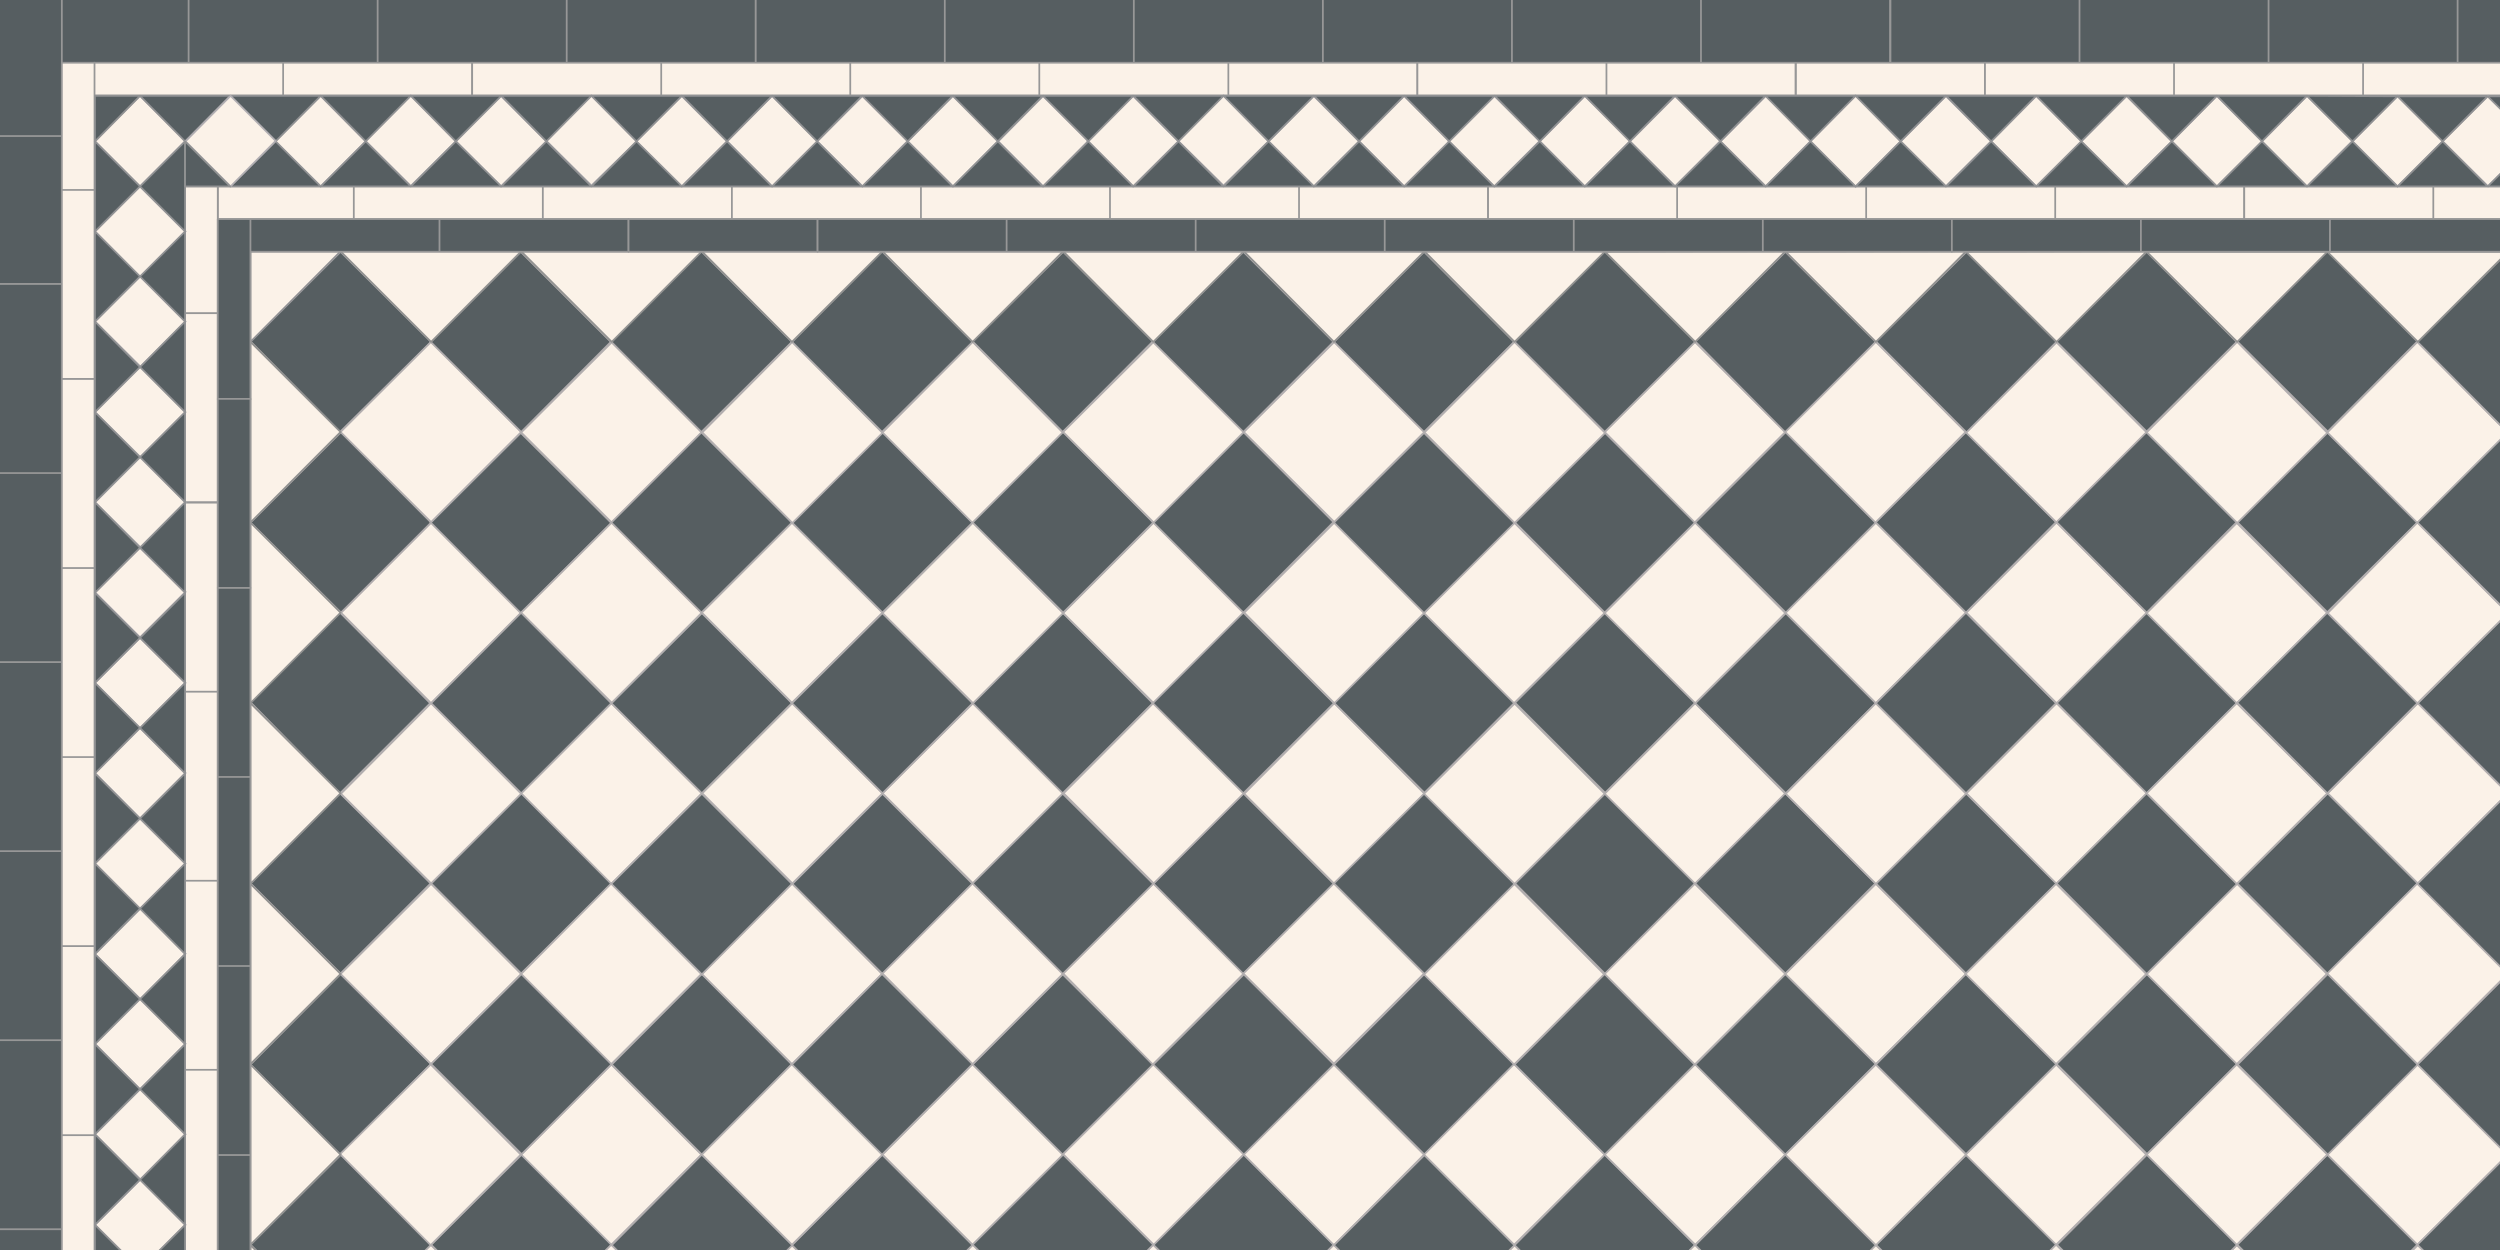
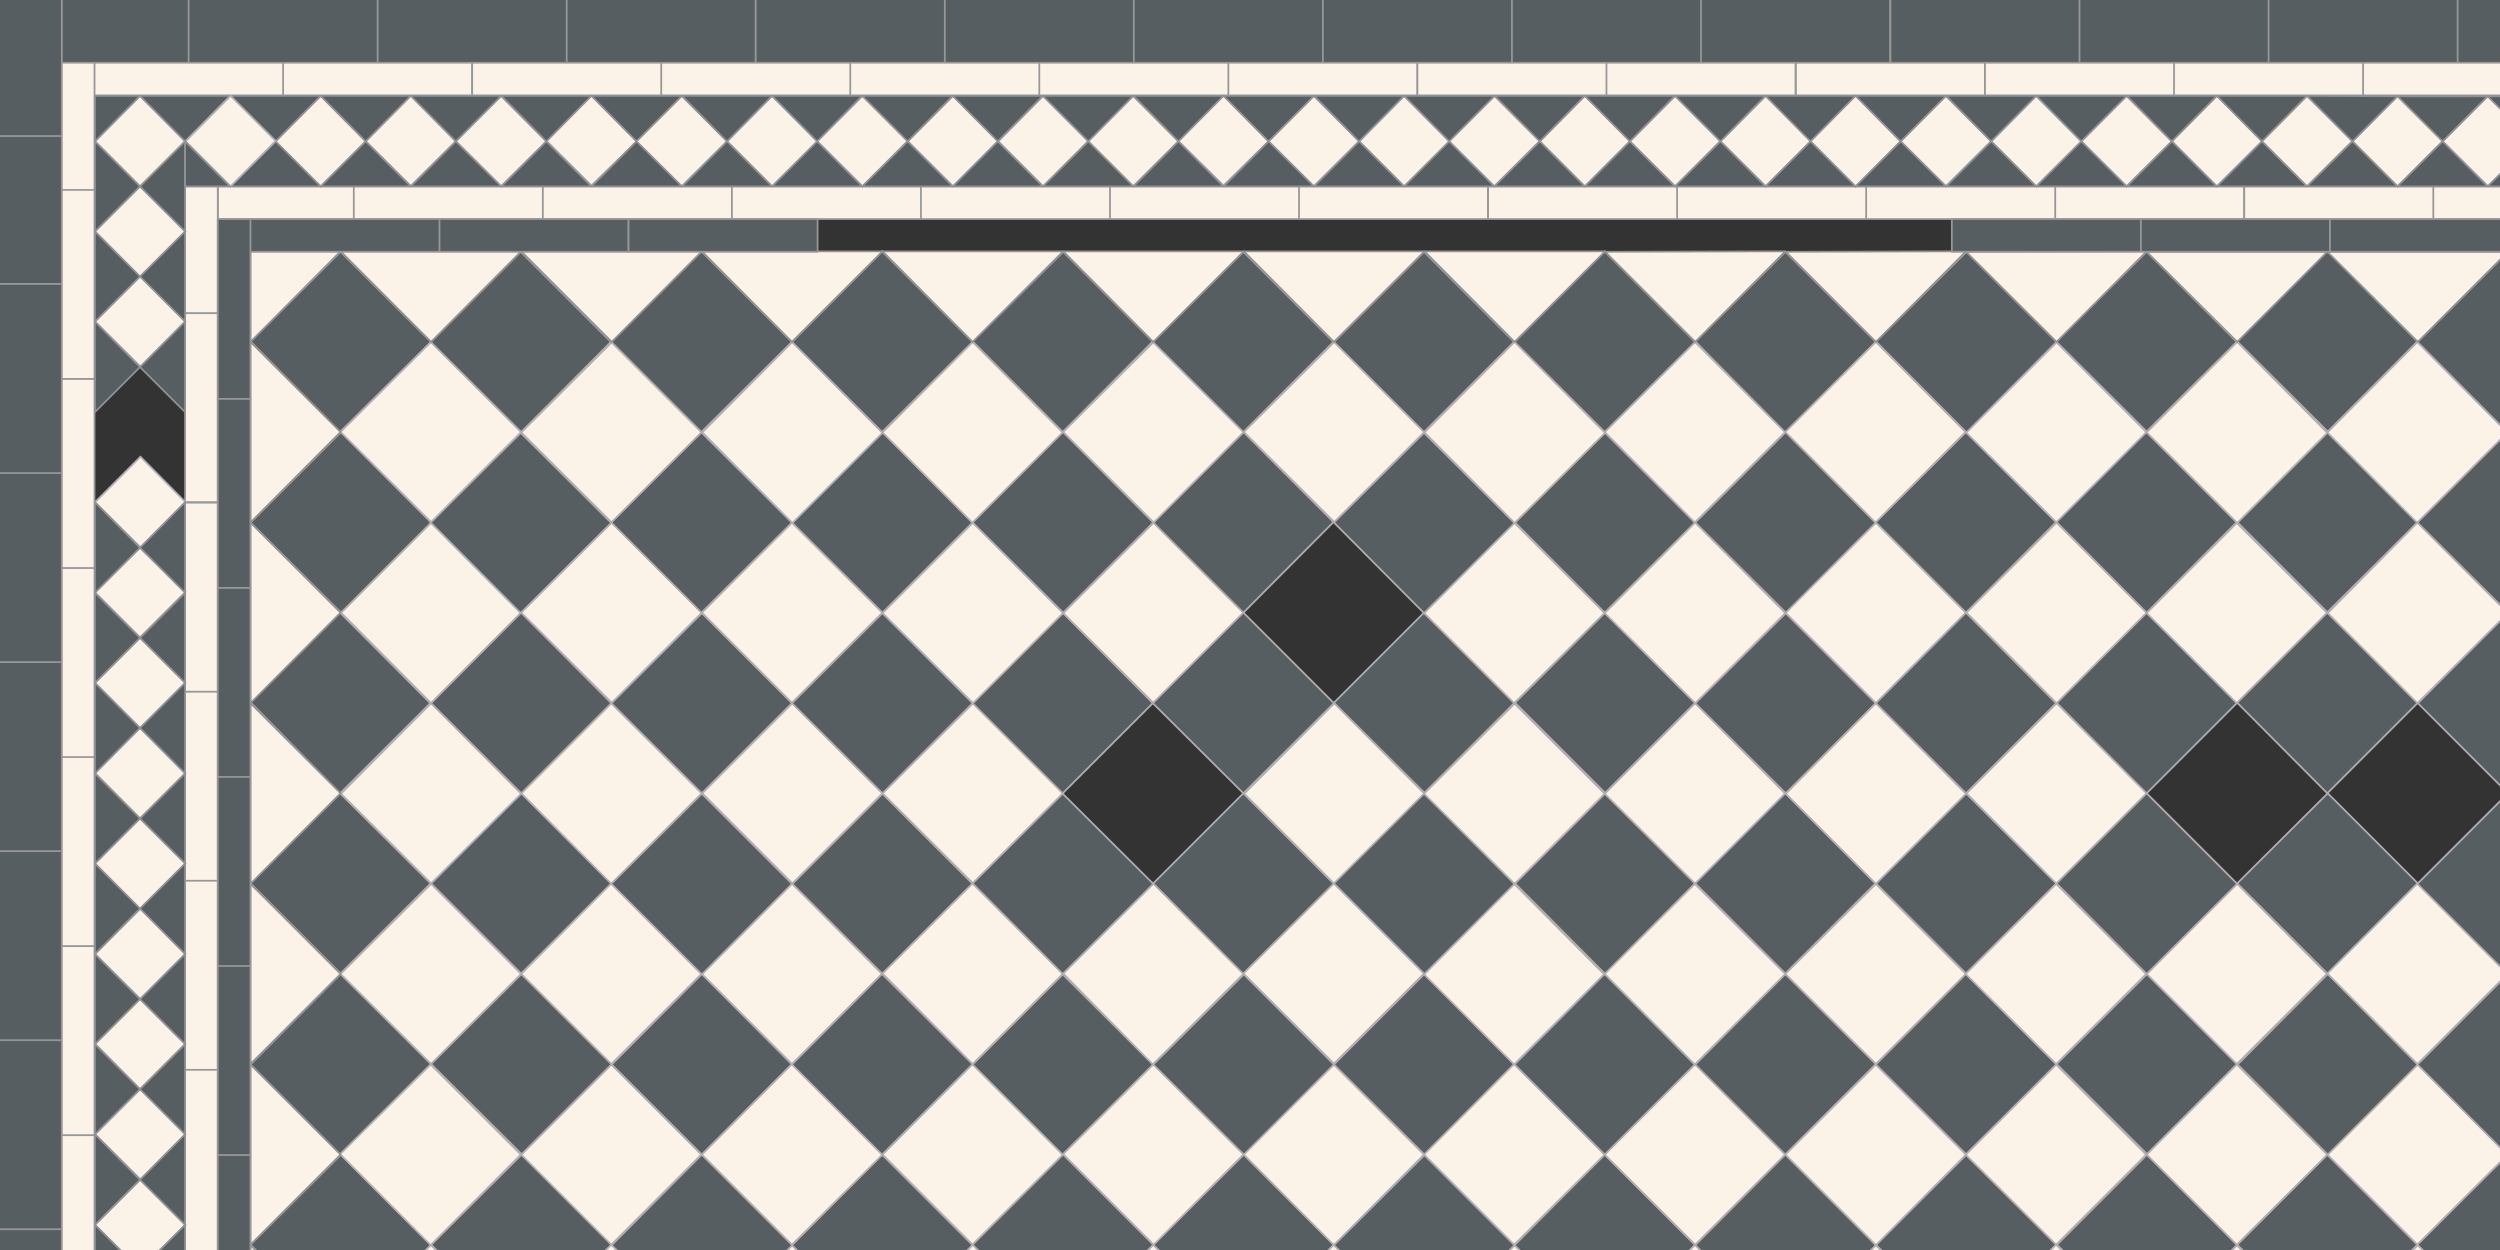
<svg xmlns="http://www.w3.org/2000/svg" viewBox="0 0 566 283">
  <rect x="0" y="0" width="566" height="283" fill="#333333" stroke="none" />
  <defs>
    <style>.cls-1,.cls-2,.cls-3,.cls-4,.cls-5,.cls-6,.cls-7,.cls-8,.cls-9{stroke-width:.4px}.cls-1,.cls-3,.cls-4,.cls-7{fill:#fbf2e8}.cls-1,.cls-5{stroke:#b2aeaf}.cls-2{stroke:#919294}.cls-2,.cls-4,.cls-6,.cls-7,.cls-8{stroke-linejoin:round}.cls-2,.cls-5,.cls-6,.cls-8,.cls-9{fill:#565e61}.cls-3{stroke:#b1aeb2}.cls-4,.cls-6,.cls-9{stroke:#979797}.cls-7{stroke:#919190}.cls-8{stroke:#919293}</style>
  </defs>
  <g id="Field">
    <path d="M56.7 77.3 77.1 57l20.5 20.4L77 97.8zM56.7 159 77 138.7l20.4 20.5-20.4 20.4z" class="cls-5" />
    <path d="m77.2 138.7 20.4-20.4 20.4 20.4-20.4 20.5z" class="cls-1" />
    <path d="m56.7 118.3 20.5-20.5 20.4 20.5-20.4 20.4zM56.7 241l20.4-20.5 20.5 20.4L77 261.4z" class="cls-5" />
    <path d="m77.1 220.5 20.5-20.4 20.4 20.4-20.4 20.4z" class="cls-1" />
    <path d="M56.7 200 77 179.6 97.5 200l-20.4 20.4z" class="cls-5" />
    <path d="m77 302.2 20.5-20.4 20.4 20.4-20.4 20.5z" class="cls-1" />
    <path d="m56.7 281.8 20.5-20.4 20.4 20.4-20.4 20.5zM97.5 118.3 117.9 98l20.5 20.4-20.5 20.4z" class="cls-5" />
    <path d="m118 97.9 20.5-20.4 20.4 20.4-20.4 20.4zM77.1 97.8l20.5-20.4L118 97.8l-20.4 20.4z" class="cls-1" />
    <path d="M97.5 77.4 117.9 57l20.4 20.4L118 97.8zM97.6 200l20.4-20.5 20.5 20.5-20.5 20.4z" class="cls-5" />
    <path d="m118 179.6 20.4-20.4 20.5 20.4-20.5 20.5zM77.2 179.7l20.4-20.5 20.4 20.5L97.6 200z" class="cls-1" />
    <path d="m97.6 159.2 20.4-20.5 20.4 20.5-20.4 20.4zM97.6 281.8l20.5-20.4 20.4 20.4-20.4 20.5z" class="cls-5" />
    <path d="m118 261.4 20.4-20.4 20.4 20.4-20.4 20.4zM77 261.3 97.5 241l20.4 20.4-20.4 20.5z" class="cls-1" />
    <path d="m97.6 240.9 20.5-20.4 20.4 20.4-20.4 20.4zM138.4 77.4l20.4-20.5 20.5 20.5-20.5 20.4zM138.4 159.2l20.5-20.4 20.4 20.4-20.4 20.4z" class="cls-5" />
    <path d="m158.9 138.7 20.4-20.4 20.5 20.4-20.5 20.4zM118 138.7l20.5-20.4 20.4 20.4-20.4 20.4z" class="cls-1" />
    <path d="m138.4 118.3 20.4-20.4 20.5 20.4-20.5 20.4zM138.5 241l20.4-20.5 20.4 20.5-20.4 20.4z" class="cls-5" />
    <path d="m158.9 220.5 20.4-20.5 20.4 20.5-20.4 20.4zM118 220.5l20.4-20.5 20.4 20.5-20.4 20.4z" class="cls-1" />
    <path d="m138.4 200.1 20.5-20.4 20.4 20.4-20.4 20.5z" class="cls-5" />
    <path d="m159 302.3 20.3-20.4 20.5 20.4-20.5 20.4zM118 302.2l20.4-20.4 20.5 20.4-20.5 20.5z" class="cls-1" />
    <path d="m138.5 281.9 20.4-20.5 20.5 20.5-20.5 20.4zM179.3 118.3l20.5-20.5 20.4 20.5-20.4 20.4z" class="cls-5" />
    <path d="m199.8 97.9 20.4-20.5L240.7 98l-20.5 20.4zM159 97.9l20.4-20.5L199.8 98l-20.4 20.4z" class="cls-1" />
    <path d="m179.3 77.4 20.4-20.5 20.5 20.5-20.5 20.4zM179.4 200.1l20.4-20.4 20.4 20.4-20.4 20.4z" class="cls-5" />
    <path d="m199.8 179.6 20.5-20.4 20.4 20.4-20.4 20.4zM159 179.6l20.4-20.4 20.4 20.4-20.4 20.4z" class="cls-1" />
    <path d="m179.3 159.2 20.5-20.4 20.4 20.4-20.4 20.4zM179.3 281.9l20.4-20.5 20.5 20.5-20.5 20.4z" class="cls-5" />
    <path d="m199.8 261.4 20.4-20.5 20.5 20.5-20.5 20.4zM158.9 261.4l20.4-20.5 20.5 20.5-20.5 20.4z" class="cls-1" />
    <path d="m179.3 241 20.4-20.5 20.5 20.4-20.5 20.5zM220.2 77.3 240.7 57 261 77.3l-20.4 20.5zM220.2 159.2l20.4-20.5 20.4 20.5-20.4 20.4z" class="cls-5" />
    <path d="m240.7 138.8 20.5-20.5 20.4 20.5-20.4 20.4z" class="cls-1" />
    <path d="m199.8 138.8 20.5-20.5 20.4 20.5-20.4 20.4z" class="cls-1" />
    <path d="m220.2 118.3 20.5-20.5 20.4 20.5-20.4 20.4zM220.2 241l20.4-20.4 20.5 20.4-20.5 20.4z" class="cls-5" />
    <path d="m240.7 220.4 20.4-20.4 20.5 20.4L261 241z" class="cls-1" />
    <path d="m199.8 220.4 20.4-20.4 20.5 20.4-20.5 20.5z" class="cls-1" />
    <path d="m220.2 200 20.4-20.3 20.5 20.4-20.5 20.4z" class="cls-5" />
    <path d="m240.6 302.3 20.5-20.5 20.4 20.5-20.4 20.4z" class="cls-1" />
    <path d="m199.8 302.3 20.5-20.5 20.4 20.5-20.4 20.4z" class="cls-1" />
    <path d="m220.2 281.8 20.5-20.4 20.4 20.4-20.4 20.5zM261 118.2l20.5-20.4 20.4 20.4-20.4 20.5z" class="cls-5" />
    <path d="m281.6 97.8 20.5-20.4 20.4 20.4-20.4 20.4zM240.7 97.8l20.5-20.4 20.4 20.4-20.4 20.5z" class="cls-1" />
    <path d="M261 77.4 281.5 57l20.4 20.4-20.4 20.4zM261.1 200l20.4-20.4 20.5 20.5-20.5 20.4z" class="cls-5" />
-     <path d="m281.7 179.7 20.4-20.5 20.4 20.5-20.4 20.4zM240.8 179.6l20.4-20.5 20.4 20.5-20.4 20.4z" class="cls-1" />
+     <path d="m281.7 179.7 20.4-20.5 20.4 20.5-20.4 20.4zl20.4-20.5 20.4 20.5-20.4 20.4z" class="cls-1" />
    <path d="m261 159.2 20.5-20.5 20.5 20.5-20.5 20.4zM261.1 281.8l20.5-20.4 20.4 20.4-20.4 20.4z" class="cls-5" />
    <path d="M281.5 261.3 302 241l20.4 20.4-20.4 20.5z" class="cls-1" />
    <path d="m240.7 261.3 20.5-20.4 20.4 20.4-20.4 20.5z" class="cls-1" />
    <path d="m261.1 241 20.5-20.4L302 241l-20.4 20.4zM302 77.4 322.4 57l20.4 20.4-20.4 20.4zM302 159.1l20.4-20.4L343 159l-20.5 20.5z" class="cls-5" />
    <path d="m322.4 138.8 20.4-20.5 20.5 20.5-20.5 20.4z" class="cls-1" />
-     <path d="m281.7 138.7 20.4-20.4 20.4 20.4-20.4 20.5z" class="cls-1" />
    <path d="M302 118.3 322.4 98l20.5 20.4-20.5 20.4zM302 241l20.5-20.5 20.4 20.5-20.4 20.4z" class="cls-5" />
    <path d="m322.4 220.6 20.4-20.5 20.4 20.5-20.4 20.4zM281.5 220.4 302 200l20.4 20.4-20.4 20.4z" class="cls-1" />
    <path d="m302 200 20.5-20.4 20.4 20.5-20.4 20.4z" class="cls-5" />
    <path d="m322.4 302.3 20.5-20.4 20.4 20.4-20.4 20.4zM281.6 302.2l20.4-20.4 20.4 20.4-20.4 20.5z" class="cls-1" />
    <path d="m302 281.9 20.5-20.4 20.4 20.4-20.4 20.4zM343 118.3l20.3-20.4 20.5 20.4-20.5 20.4z" class="cls-5" />
    <path d="m363.3 97.8 20.4-20.4 20.5 20.4-20.5 20.5zM322.5 97.9l20.4-20.5L363.4 98l-20.5 20.4z" class="cls-1" />
    <path d="m342.9 77.4 20.4-20.5 20.5 20.5-20.5 20.4zM343 200l20.4-20.4 20.4 20.4-20.4 20.5z" class="cls-5" />
    <path d="m363.3 179.7 20.5-20.5 20.4 20.5-20.4 20.4zM322.4 179.7l20.5-20.4 20.4 20.4-20.4 20.4z" class="cls-1" />
    <path d="m343 159.1 20.4-20.4 20.4 20.4-20.4 20.4zM342.9 281.9l20.4-20.5 20.5 20.5-20.5 20.4z" class="cls-5" />
    <path d="m363.3 261.4 20.5-20.5 20.4 20.5-20.4 20.4zM322.4 261.4l20.4-20.5 20.5 20.5-20.5 20.4z" class="cls-1" />
    <path d="m342.9 241 20.4-20.5 20.4 20.5-20.4 20.4zM383.8 77.3 404.2 57l20.5 20.4-20.5 20.5zM383.8 159.2l20.5-20.4 20.4 20.4-20.4 20.4z" class="cls-5" />
    <path d="m404.2 138.7 20.5-20.4 20.4 20.4-20.4 20.5zM363.3 138.8l20.5-20.5 20.4 20.5-20.4 20.4z" class="cls-1" />
    <path d="m383.8 118.3 20.5-20.5 20.4 20.5-20.4 20.4zM383.8 241l20.4-20.5 20.5 20.4-20.5 20.5z" class="cls-5" />
    <path d="m404.2 220.5 20.5-20.4 20.4 20.4-20.4 20.4zM363.3 220.5l20.4-20.4 20.5 20.4-20.5 20.5z" class="cls-1" />
    <path d="m383.8 200 20.4-20.4 20.4 20.4-20.4 20.4z" class="cls-5" />
    <path d="m404.2 302.3 20.4-20.5 20.4 20.5-20.4 20.4zM363.3 302.3l20.5-20.5 20.4 20.5-20.4 20.4z" class="cls-1" />
    <path d="m383.8 281.9 20.4-20.5 20.5 20.5-20.5 20.4zM424.6 118.2l20.5-20.4 20.4 20.4-20.4 20.5z" class="cls-5" />
    <path d="m445.1 97.9 20.5-20.4L486 97.9l-20.4 20.4zM404.2 97.8l20.5-20.4L445 97.8l-20.4 20.5z" class="cls-1" />
    <path d="M424.7 77.3 445.2 57l20.4 20.4-20.4 20.5zM424.7 200l20.4-20.4 20.5 20.4-20.5 20.4z" class="cls-5" />
    <path d="m445.2 179.6 20.4-20.4 20.5 20.4-20.5 20.5zM404.3 179.7l20.4-20.5 20.4 20.5-20.4 20.4z" class="cls-1" />
    <path d="m424.7 159.2 20.4-20.5 20.4 20.5-20.4 20.4zM424.7 281.8l20.5-20.4 20.4 20.4-20.4 20.5z" class="cls-5" />
    <path d="m445 261.4 20.5-20.4 20.4 20.4-20.4 20.4z" class="cls-1" />
    <path d="m404.2 261.4 20.5-20.4 20.4 20.4-20.4 20.5z" class="cls-1" />
    <path d="m424.7 241 20.4-20.5 20.5 20.4-20.5 20.4zM465.5 77.3 486 57l20.4 20.4L486 97.7zM465.6 159.1l20.4-20.4 20.5 20.4-20.5 20.5z" class="cls-5" />
    <path d="m486 138.8 20.4-20.4 20.5 20.4-20.5 20.4zM445.2 138.7l20.4-20.4 20.4 20.4-20.4 20.5z" class="cls-1" />
    <path d="M465.6 118.2 486 97.8l20.4 20.4-20.4 20.5zM465.6 240.9l20.5-20.4 20.4 20.4-20.4 20.4z" class="cls-5" />
    <path d="m486 220.5 20.4-20.5 20.4 20.5-20.4 20.4zM445 220.5l20.5-20.4 20.4 20.4-20.4 20.4z" class="cls-1" />
    <path d="m465.6 200 20.4-20.4 20.5 20.5-20.5 20.4z" class="cls-5" />
    <path d="m486 302.3 20.4-20.4 20.5 20.4-20.5 20.4zM445 302.2l20.5-20.4 20.5 20.4-20.5 20.5z" class="cls-1" />
    <path d="m465.7 281.8 20.4-20.4 20.4 20.4-20.4 20.4zM506.5 118.2l20.4-20.4 20.5 20.4-20.5 20.4z" class="cls-5" />
    <path d="m526.9 97.9 20.4-20.5L567.8 98l-20.5 20.4zM486 97.9l20.5-20.5L526.9 98l-20.4 20.4z" class="cls-1" />
    <path d="m506.5 77.3 20.4-20.5 20.4 20.5L527 97.7zM506.5 200l20.5-20.4 20.4 20.4-20.4 20.5z" class="cls-5" />
-     <path d="m527 179.6 20.4-20.4 20.4 20.4-20.4 20.4zM486 179.6l20.4-20.4 20.5 20.4-20.5 20.5z" class="cls-1" />
    <path d="m506.5 159.1 20.4-20.4 20.5 20.4-20.5 20.5zM506.5 281.8l20.4-20.4 20.4 20.4-20.4 20.4z" class="cls-5" />
    <path d="m526.9 261.4 20.4-20.5 20.5 20.5-20.5 20.4zM486 261.4l20.4-20.4 20.5 20.4-20.5 20.4z" class="cls-1" />
    <path d="m506.6 241 20.4-20.5 20.4 20.5-20.4 20.4zM547.3 77.4 567.8 57l20.4 20.4L567.8 98zM547.4 159.2l20.4-20.5 20.4 20.5-20.4 20.4z" class="cls-5" />
    <path d="m527 138.8 20.3-20.5 20.5 20.5-20.5 20.4z" class="cls-1" />
    <path d="m547.3 118.3 20.5-20.5 20.4 20.5-20.4 20.4zM547.3 241l20.4-20.4 20.5 20.4-20.5 20.5z" class="cls-5" />
    <path d="m526.9 220.4 20.4-20.4 20.5 20.4-20.5 20.5z" class="cls-1" />
    <path d="m547.3 200.1 20.4-20.4 20.5 20.4-20.5 20.4z" class="cls-5" />
    <path d="m527 302.3 20.4-20.4 20.4 20.4-20.4 20.4z" class="cls-1" />
    <path d="m547.3 281.8 20.5-20.4 20.4 20.4-20.4 20.5z" class="cls-5" />
    <path d="M97.6 77.4 118 56.9H77.1l20.5 20.5zM138.5 77.4l20.4-20.5H118l20.5 20.5zM179.3 77.4l20.5-20.5h-40.9l20.4 20.5z" class="cls-7" />
    <path d="m220.2 77.4 20.5-20.5h-40.9l20.4 20.5zM261.1 77.4l20.5-20.5h-40.9l20.4 20.5zM302 77.4l20.5-20.5h-40.9L302 77.4zM342.9 77.4l20.5-20.5h-40.9l20.4 20.5zM383.8 77.4l20.4-20.5-40.8.1 20.4 20.4zM424.7 77.4l20.4-20.5-40.8.1 20.4 20.4zM465.6 77.4 486 56.9l-40.9.1 20.5 20.4zM506.5 77.4 526.9 57H486l20.5 20.4zM547.4 77.4 567.8 57h-40.9l20.5 20.4zM77.1 97.8 56.7 77.4v40.9l20.4-20.5z" class="cls-7" />
    <path d="m77.1 138.7-20.4-20.4v40.9l20.4-20.5zM77.1 179.6l-20.4-20.4v40.9l20.4-20.5zM77.1 220.5l-20.4-20.4v40.8l20.4-20.4zM77.1 261.4 56.7 241v40.8l20.4-20.4zM77.1 302.3l-20.4-20.4v40.8l20.4-20.4z" class="cls-7" />
    <path d="M56.7 56.9v20.5l20.4-20.5H56.7z" style="stroke:#919194;stroke-linejoin:round;fill:#fbf2e8;stroke-width:.4px" />
  </g>
  <g id="Outer_Border_150_s">
    <path d="M-.5-.2H14v31H-.5zM-.5 30.8H14v33.5H-.5zM14-.2h28.8v14.5H14z" class="cls-9" />
    <path d="M42.7-.2h42.8v14.5H42.7zM85.5-.2h42.8v14.5H85.5zM128.3-.2h42.8v14.5h-42.8z" class="cls-9" />
    <path d="M171.1-.2h42.8v14.5h-42.8zM213.9-.2h42.8v14.5h-42.8zM256.7-.2h42.8v14.5h-42.8zM299.5-.2h42.8v14.5h-42.8zM342.3-.2h42.8v14.5h-42.8zM385.1-.2h42.8v14.5h-42.8zM428-.2h42.8v14.5H428zM470.8-.2h42.8v14.5h-42.8zM513.6-.2h42.8v14.5h-42.8zM556.4-.2h42.8v14.5h-42.8zM-.5 64.3H14v42.8H-.5zM-.5 107.1H14v42.8H-.5zM-.5 149.9H14v42.8H-.5zM-.5 192.7H14v42.8H-.5zM-.5 235.5H14v42.8H-.5zM-.5 278.3H14v42.8H-.5z" class="cls-9" />
  </g>
  <g id="Inner_border">
    <path d="M49.3 42.2h42.8v7.4H49.3z" class="cls-4" />
    <path d="M80.1 42.2h42.8v7.4H80.1zM41.9 42.2h7.4V71h-7.4z" class="cls-4" />
    <path d="M41.9 70.9h7.4v42.8h-7.4zM122.9 42.2h42.8v7.4h-42.8zM165.7 42.2h42.8v7.4h-42.8zM208.5 42.2h42.8v7.4h-42.8zM251.3 42.2h42.8v7.4h-42.8zM294.1 42.2h42.8v7.4h-42.8z" class="cls-4" />
    <path d="M336.9 42.2h42.8v7.4h-42.8zM379.7 42.2h42.8v7.4h-42.8zM422.5 42.2h42.8v7.4h-42.8zM465.3 42.2h42.8v7.4h-42.8z" class="cls-4" />
    <path d="M508.1 42.2h42.8v7.4h-42.8zM550.9 42.2h42.8v7.4h-42.8zM41.9 113.8h7.4v42.8h-7.4zM41.9 156.6h7.4v42.8h-7.4zM41.9 199.4h7.4v42.8h-7.4zM41.9 242.2h7.4V285h-7.4z" class="cls-4" />
    <path d="M56.7 49.6h42.8V57H56.7zM99.5 49.6h42.8V57H99.5zM49.3 49.6h7.4v40.8h-7.4z" class="cls-6" />
    <path d="M49.3 90.3h7.4v42.8h-7.4zM142.3 49.6h42.8V57h-42.8z" class="cls-6" />
-     <path d="M185.1 49.6h42.8V57h-42.8zM227.9 49.6h42.8V57h-42.8zM270.7 49.6h42.8V57h-42.8zM313.5 49.6h42.8V57h-42.8zM356.3 49.6h42.8V57h-42.8zM399.1 49.6h42.8V57h-42.8z" class="cls-6" />
    <path d="M441.9 49.6h42.8V57h-42.8zM484.7 49.6h42.8V57h-42.8zM527.5 49.6h42.8V57h-42.8zM49.3 133.1h7.4v42.8h-7.4zM49.3 175.9h7.4v42.8h-7.4zM49.3 218.7h7.4v42.8h-7.4zM49.3 261.5h7.4v42.8h-7.4z" class="cls-6" />
    <path d="M21.3 14.2h42.8v7.4H21.3zM64.1 14.2h42.8v7.4H64.1z" class="cls-4" />
    <path d="M14 14.2h7.4V43H14zM14 43h7.4v42.8H14zM106.9 14.2h42.8v7.4h-42.8zM149.7 14.2h42.8v7.4h-42.8zM192.5 14.2h42.8v7.4h-42.8zM235.3 14.2h42.8v7.4h-42.8zM278.1 14.2h42.8v7.4h-42.8z" class="cls-4" />
    <path d="M320.9 14.2h42.8v7.4h-42.8zM363.7 14.2h42.8v7.4h-42.8zM406.6 14.2h42.8v7.4h-42.8z" class="cls-4" />
    <path d="M449.4 14.2h42.8v7.4h-42.8zM492.2 14.2H535v7.4h-42.8zM535 14.2h42.8v7.4H535zM14 85.8h7.4v42.8H14zM14 128.6h7.4v42.8H14zM14 171.4h7.4v42.8H14zM14 214.2h7.4V257H14zM14 257h7.4v42.8H14z" class="cls-4" />
  </g>
  <g id="Border_decorative">
    <path d="m21.5 32 10.2-10.3L42 31.9 31.7 42.2zM21.5 52.4l10.2-10.2L42 52.4 31.7 62.7z" class="cls-3" />
    <path d="M41.9 52.4V32L31.7 42.2l10.2 10.2zM21.5 32v20.4l10.2-10.2L21.5 32z" class="cls-2" />
    <path d="m21.5 72.8 10.3-10.3L42 72.8 31.8 83z" class="cls-3" />
    <path d="M41.9 72.8V52.4L31.7 62.6l10.2 10.2zM21.5 52.4v20.4l10.2-10.2-10.2-10.2z" class="cls-2" />
-     <path d="M21.5 93.3 31.8 83 42 93.3l-10.2 10.2z" class="cls-3" />
    <path d="M41.9 93.3V72.8L31.7 83.1l10.2 10.2zM21.5 72.8v20.5l10.2-10.2-10.2-10.3z" class="cls-2" />
    <path d="m21.5 113.7 10.3-10.3L42 113.7l-10.2 10.2z" class="cls-3" />
-     <path d="M41.9 113.7V93.3l-10.2 10.2 10.2 10.2zM21.5 93.3v20.4l10.2-10.2-10.2-10.2z" class="cls-2" />
    <path d="M21.5 134.1 31.7 124 42 134l-10.3 10.3z" class="cls-3" />
    <path d="M41.9 134.2v-20.5L31.7 124l10.2 10.2zM21.5 113.7v20.5L31.7 124l-10.2-10.3z" class="cls-2" />
    <path d="m21.5 154.6 10.2-10.2L42 154.6l-10.3 10.3z" class="cls-3" />
    <path d="M41.9 154.6v-20.4l-10.2 10.2 10.2 10.2zM21.5 134.2v20.4l10.2-10.2-10.2-10.2z" class="cls-2" />
    <path d="m21.5 175 10.2-10.2L42 175l-10.3 10.3z" class="cls-3" />
    <path d="M41.9 175.1v-20.5l-10.2 10.2 10.2 10.3zM21.5 154.6v20.5l10.2-10.3-10.2-10.2z" class="cls-2" />
    <path d="m21.5 195.5 10.2-10.2L42 195.5l-10.3 10.3z" class="cls-3" />
    <path d="M41.9 195.5v-20.4l-10.2 10.2 10.2 10.2zM21.5 175.1v20.4l10.2-10.2-10.2-10.2z" class="cls-2" />
    <path d="m21.5 216 10.3-10.3L42 215.9l-10.2 10.3z" class="cls-3" />
    <path d="M41.9 216v-20.5l-10.2 10.2L41.9 216zM21.5 195.5V216l10.2-10.3-10.2-10.2z" class="cls-2" />
    <path d="m21.5 236.3 10.2-10.2L42 236.3l-10.3 10.3z" class="cls-3" />
    <path d="M41.9 236.4V216l-10.2 10.2 10.2 10.2zM21.5 216v20.4l10.2-10.2L21.5 216z" class="cls-2" />
    <path d="m21.5 256.8 10.3-10.3L42 256.8 31.8 267z" class="cls-3" />
    <path d="M41.9 256.8v-20.4l-10.2 10.2 10.2 10.2zM21.5 236.4v20.4l10.2-10.2-10.2-10.2z" class="cls-2" />
    <path d="M21.5 277.3 31.8 267 42 277.3l-10.2 10.2z" class="cls-3" />
    <path d="M41.9 277.3v-20.5l-10.2 10.3 10.2 10.2zM21.5 256.8v20.5l10.2-10.2-10.2-10.3zM41.9 297.7v-20.4l-10.2 10.2 10.2 10.2zM21.5 277.3v20.4l10.2-10.2-10.2-10.2z" class="cls-2" />
    <path d="m62.3 32 10.3-10.3L82.8 32 72.6 42.2z" class="cls-3" />
    <path d="M72.6 21.7H52.1L62.4 32l10.2-10.3zM52.1 42.2h20.5L62.4 32 52.1 42.2z" class="cls-2" />
    <path d="M82.7 31.9 93 21.6 103.2 32 93 42.1z" class="cls-3" />
    <path d="M93 21.7H72.6L82.8 32 93 21.7zM72.6 42.2H93L82.8 32 72.6 42.2z" class="cls-2" />
    <path d="m103.2 32 10.2-10.3L123.7 32l-10.3 10.2z" class="cls-3" />
    <path d="M113.5 21.7H93L103.2 32l10.3-10.3zM93 42.2h20.5L103.2 32 93 42.2z" class="cls-2" />
    <path d="m123.7 31.9 10.2-10.3L144.2 32 133.9 42z" class="cls-3" />
    <path d="M133.9 21.7h-20.4L123.7 32l10.2-10.3zM113.5 42.2h20.4L123.7 32l-10.2 10.2z" class="cls-2" />
    <path d="m144 32 10.3-10.3L164.6 32l-10.3 10.2z" class="cls-3" />
    <path d="M154.4 21.7h-20.5L144.1 32l10.3-10.3zM133.9 42.2h20.5L144.1 32l-10.2 10.2z" class="cls-2" />
    <path d="m164.6 32 10.2-10.3L185.1 32l-10.3 10.2z" class="cls-3" />
    <path d="M174.8 21.7h-20.4L164.6 32l10.2-10.3zM154.4 42.2h20.4L164.6 32l-10.2 10.2z" class="cls-2" />
    <path d="m185 32 10.3-10.3 10.2 10.2-10.2 10.3z" class="cls-3" />
    <path d="M195.2 21.7h-20.4L185 32l10.2-10.3zM174.8 42.2h20.4L185 32l-10.2 10.2z" class="cls-2" />
    <path d="m205.5 32 10.3-10.3L226 31.9l-10.2 10.3z" class="cls-3" />
    <path d="M215.7 21.7h-20.5L205.5 32l10.2-10.3zM195.2 42.2h20.5L205.5 32l-10.3 10.2z" class="cls-2" />
    <path d="m226 32 10.2-10.3 10.2 10.2-10.2 10.3z" class="cls-3" />
    <path d="M236.1 21.7h-20.4L225.9 32l10.2-10.3zM215.7 42.2h20.4L225.9 32l-10.2 10.2z" class="cls-2" />
    <path d="m246.2 32 10.3-10.3L266.8 32l-10.3 10.2z" class="cls-3" />
    <path d="M256.6 21.7h-20.5L246.4 32l10.2-10.3zM236.1 42.2h20.5L246.4 32l-10.3 10.2z" class="cls-2" />
    <path d="M266.7 31.9 277 21.6 287.2 32 277 42z" class="cls-3" />
    <path d="M277 21.7h-20.4L266.8 32 277 21.7zM256.6 42.2H277L266.8 32l-10.2 10.2z" class="cls-2" />
    <path d="m287.2 32 10.2-10.3L307.7 32l-10.3 10.2z" class="cls-3" />
    <path d="M297.5 21.7H277L287.2 32l10.3-10.3zM277 42.2h20.5L287.2 32 277 42.2z" class="cls-2" />
    <path d="m307.7 32 10.2-10.3L328.2 32l-10.3 10.2z" class="cls-3" />
    <path d="M317.9 21.7h-20.4L307.7 32l10.2-10.3zM297.5 42.2h20.4L307.7 32l-10.2 10.2z" class="cls-2" />
    <path d="m328 32 10.3-10.3 10.3 10.2-10.3 10.3z" class="cls-3" />
    <path d="M338.4 21.7h-20.5L328.1 32l10.3-10.3zM317.9 42.2h20.4L328.1 32l-10.2 10.2z" class="cls-2" />
    <path d="m348.6 32 10.2-10.3 10.3 10.2-10.3 10.3z" class="cls-3" />
    <path d="M358.8 21.7h-20.4L348.6 32l10.2-10.3zM338.3 42.2h20.5L348.6 32l-10.3 10.2z" class="cls-2" />
    <path d="m369 32 10.3-10.3 10.2 10.2-10.2 10.3z" class="cls-3" />
    <path d="M379.2 21.7h-20.4L369 32l10.2-10.3zM358.8 42.2h20.4L369 32l-10.2 10.2z" class="cls-2" />
    <path d="m389.5 32 10.3-10.3L410 31.9l-10.2 10.3z" class="cls-3" />
    <path d="M399.7 21.7h-20.5L389.5 32l10.2-10.3zM379.2 42.2h20.5L389.5 32l-10.3 10.2z" class="cls-2" />
    <path d="m409.8 31.9 10.3-10.3L430.3 32l-10.2 10.3z" class="cls-3" />
    <path d="M420.1 21.7h-20.4L409.9 32l10.2-10.3zM399.7 42.2h20.4L409.9 32l-10.2 10.2z" class="cls-2" />
    <path d="m430.3 32 10.2-10.3L450.8 32l-10.3 10.2z" class="cls-3" />
    <path d="M440.6 21.7h-20.5L430.3 32l10.3-10.3zM420.1 42.2h20.5L430.3 32l-10.2 10.2z" class="cls-2" />
    <path d="M450.8 32 461 21.7 471.3 32 461 42.2z" class="cls-3" />
    <path d="M461 21.7h-20.4L450.8 32 461 21.7zM440.6 42.2H461L450.8 32l-10.2 10.2z" class="cls-2" />
    <path d="m471.2 32 10.2-10.3L491.7 32l-10.3 10.2z" class="cls-3" />
    <path d="M481.5 21.7H461L471.2 32l10.3-10.3zM461 42.2h20.5L471.2 32 461 42.2z" class="cls-2" />
    <path d="m491.7 32 10.2-10.3L512.2 32l-10.3 10.2z" class="cls-3" />
    <path d="M501.9 21.7h-20.4L491.7 32l10.2-10.3zM481.5 42.2h20.4L491.7 32l-10.2 10.2z" class="cls-2" />
    <path d="m512.1 32 10.2-10.3 10.3 10.2-10.3 10.3z" class="cls-3" />
    <path d="M522.3 21.7h-20.4L512.1 32l10.2-10.3zM501.9 42.2h20.4L512.1 32l-10.2 10.2z" class="cls-2" />
    <path d="m532.6 32 10.2-10.3 10.3 10.2-10.3 10.3z" class="cls-3" />
    <path d="m542.8 21.8-20.5-.1L532.6 32l10.2-10.2zM522.3 42.2h20.5L532.6 32l-10.3 10.2z" class="cls-2" />
    <path d="m553 32 10.3-10.3 10.2 10.2-10.2 10.3z" class="cls-3" />
    <path d="M563.2 21.8h-20.4L553 32l10.2-10.2zM542.8 42.2h20.4L553 32l-10.2 10.2zM583.7 21.8h-20.5L573.5 32l10.2-10.2zM563.2 42.2h20.5L573.5 32l-10.3 10.2zM52.1 21.7H31.7L41.9 32l10.2-10.3z" class="cls-2" />
    <path d="m42 32 10.2-10.3 10.2 10.2-10.2 10.3z" class="cls-3" />
    <path d="M52.1 42.2H41.9V32l10.2 10.2zM21.5 32V21.7h10.2L21.5 32z" class="cls-8" />
  </g>
</svg>